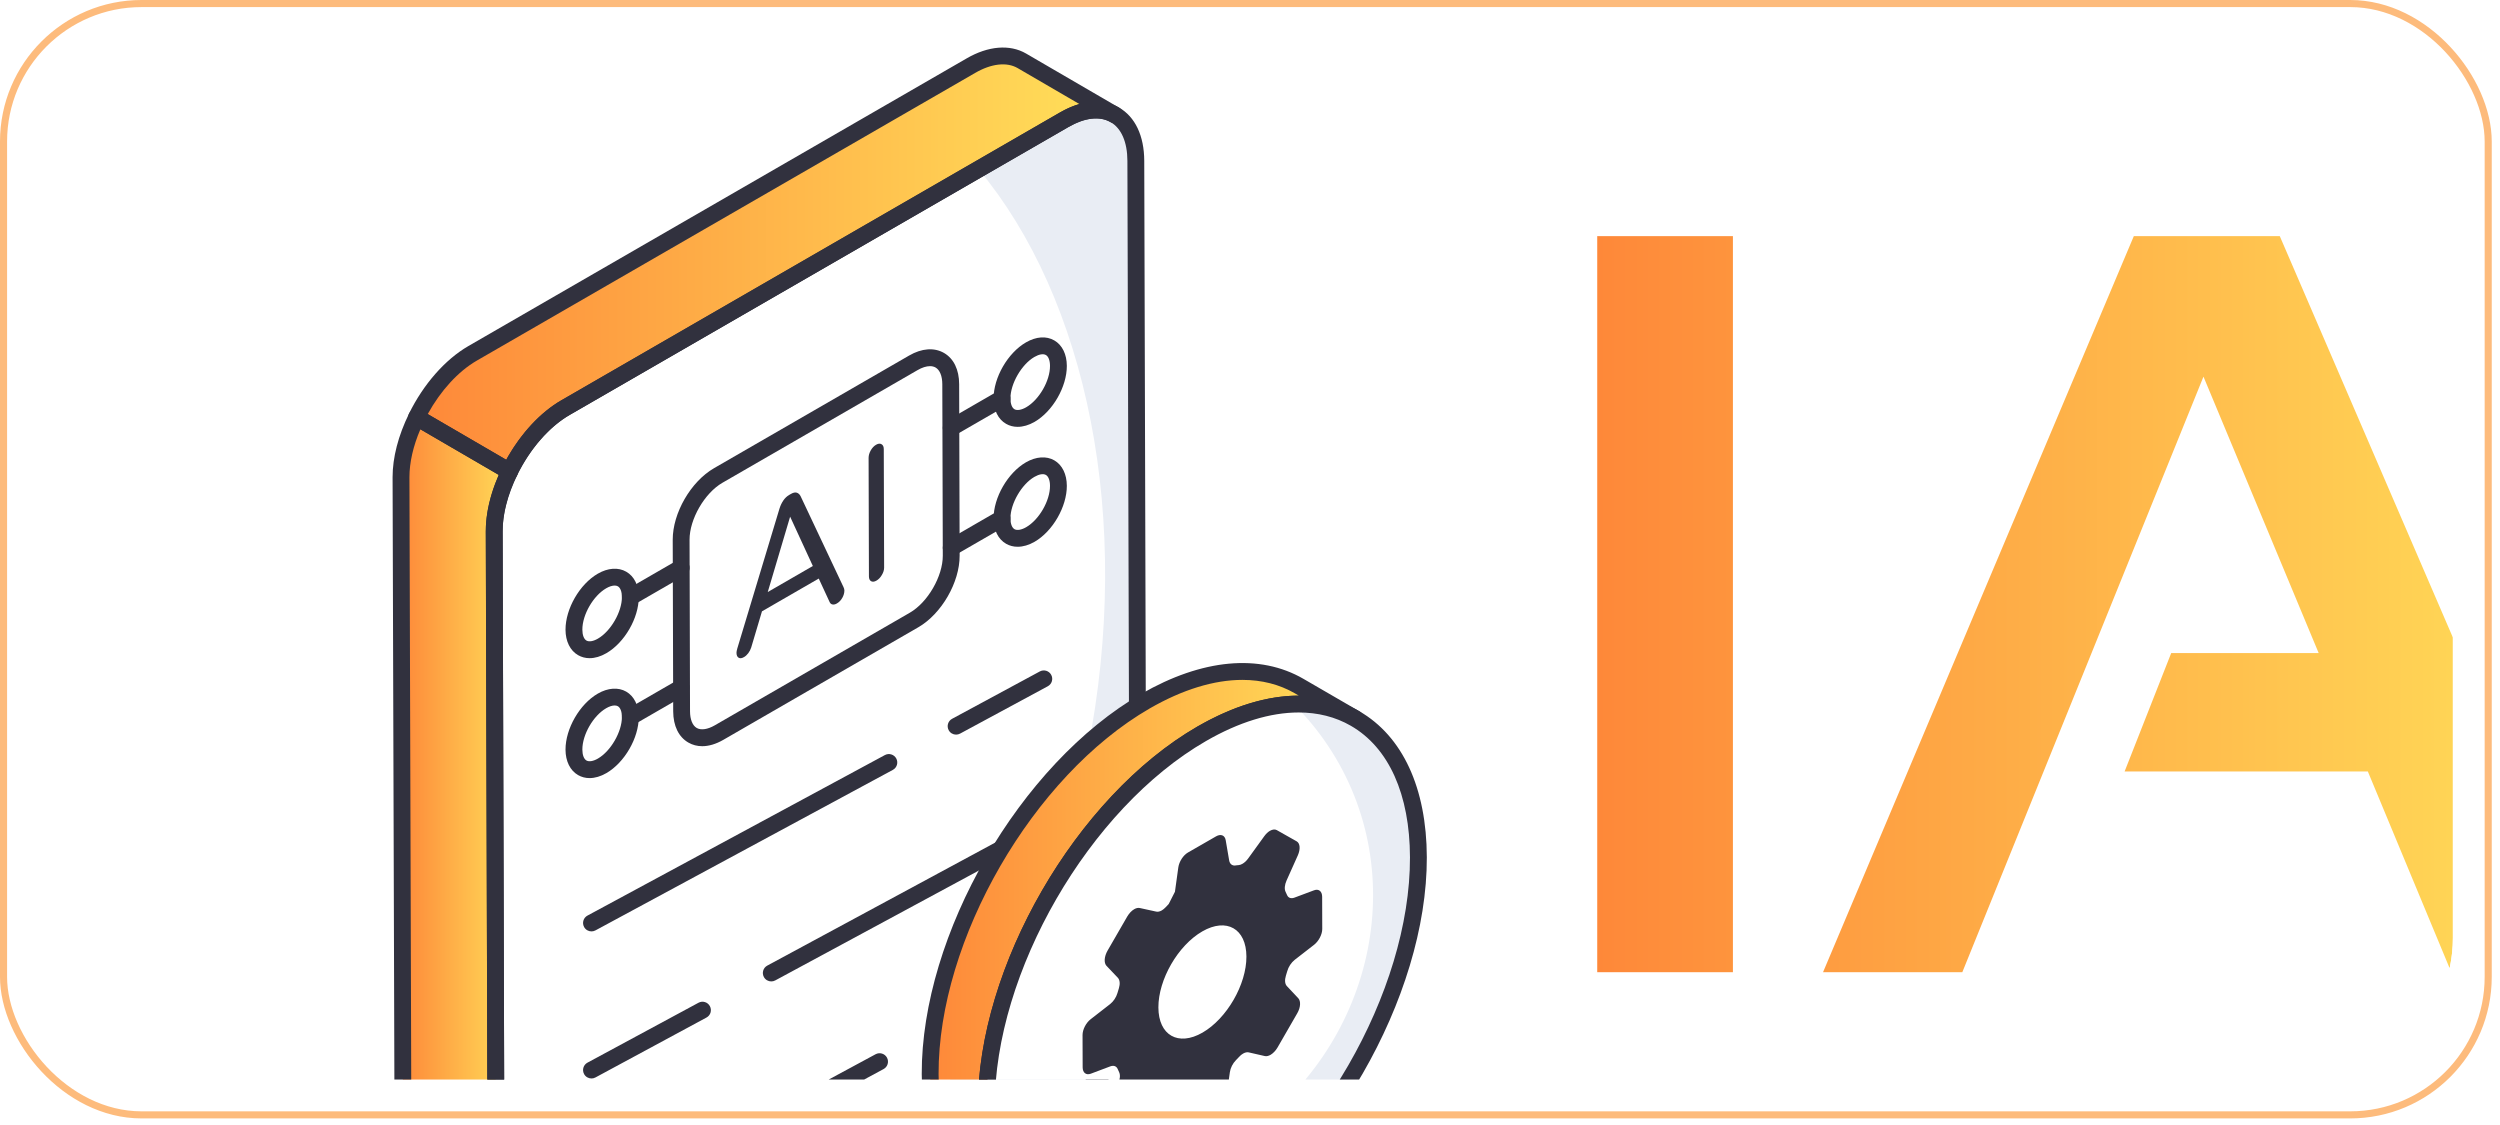
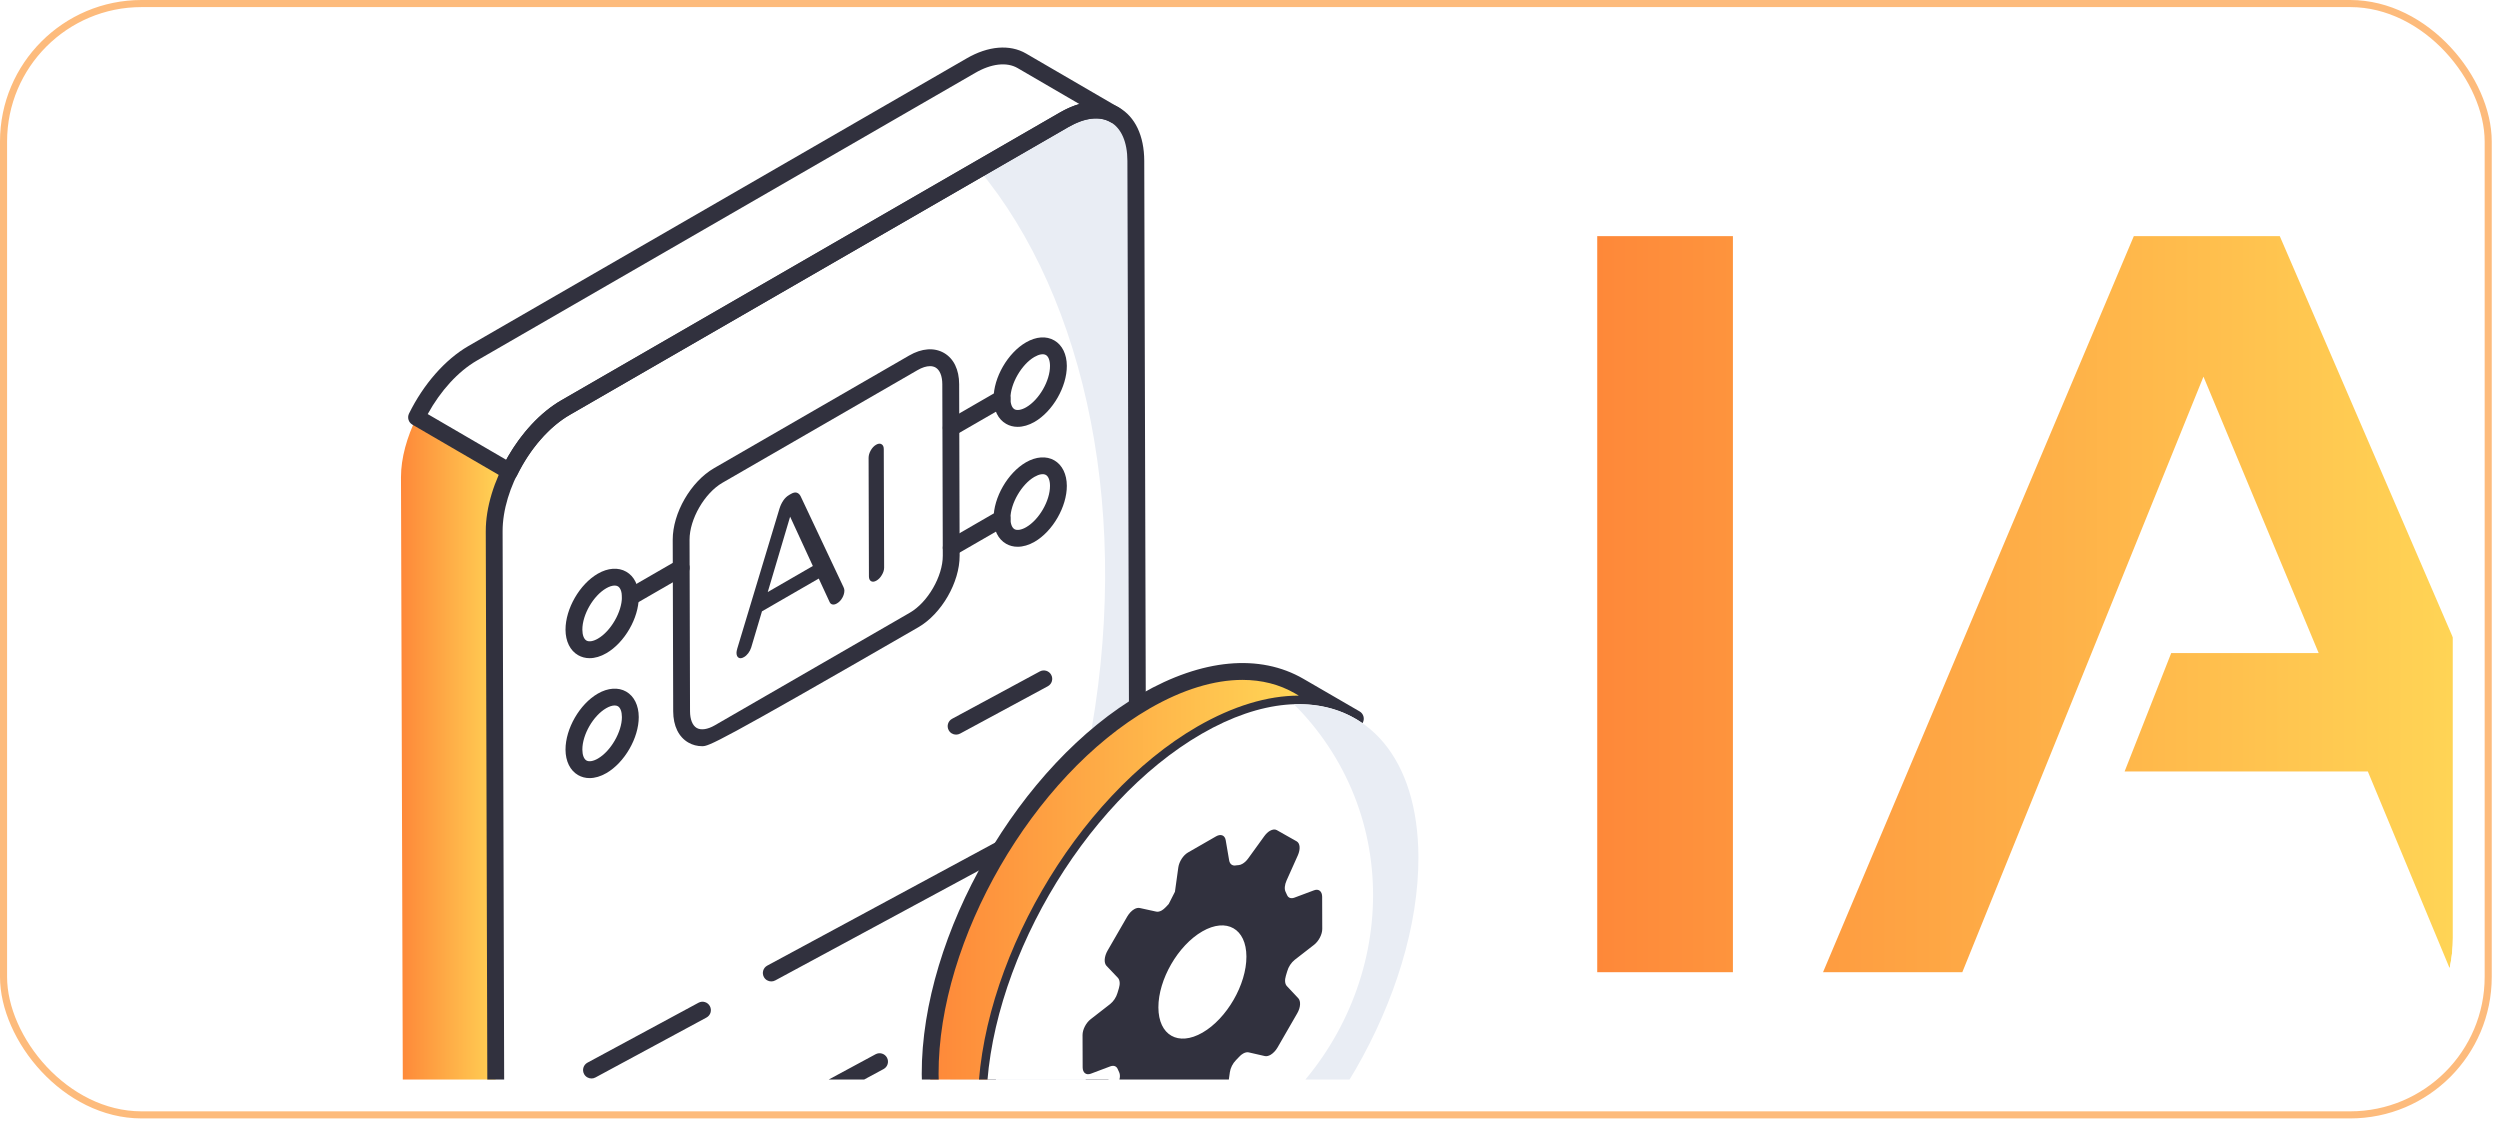
<svg xmlns="http://www.w3.org/2000/svg" width="180" height="81" viewBox="0 0 180 81" fill="none">
  <rect x="0.255" y="0.255" width="178.896" height="80.016" rx="9.939" stroke="#FDBB7C" stroke-width="0.51" />
  <g clip-path="url(#clip0_24233_8017)">
    <rect x="2.801" y="2.8" width="173.806" height="74.925" rx="10.194" fill="white" />
-     <path d="M40.724 29.343L76.618 8.63C78.045 7.801 79.336 7.72 80.274 8.277L73.573 4.376C72.636 3.833 71.331 3.901 69.904 4.73L34.023 25.443C32.38 26.398 30.938 28.13 29.996 30.048L36.697 33.949C37.636 32.027 39.079 30.291 40.724 29.343Z" fill="url(#paint0_linear_24233_8017)" />
    <path d="M29.995 30.048C29.302 31.461 28.871 32.97 28.871 34.359L29.048 93.412C29.048 95.043 29.619 96.184 30.556 96.729L37.257 100.616C36.333 100.085 35.748 98.931 35.748 97.299L35.585 38.26C35.579 36.872 36.005 35.362 36.696 33.949L29.995 30.048Z" fill="url(#paint1_linear_24233_8017)" />
    <path d="M76.608 8.627C79.454 6.983 81.77 8.313 81.779 11.584L81.947 70.632C81.956 73.913 79.655 77.898 76.809 79.541L40.927 100.257C38.073 101.905 35.757 100.586 35.748 97.305L35.58 38.257C35.571 34.986 37.871 30.991 40.726 29.343L76.608 8.627Z" fill="white" />
    <path d="M81.951 70.627C81.951 73.92 79.65 77.899 76.814 79.544L40.932 100.26C38.067 101.906 35.765 100.58 35.75 97.302L35.734 91.053C37.076 91.647 38.463 92.074 39.926 92.364C56.312 95.596 73.507 78.432 78.308 54.043C81.616 37.291 78.217 21.484 70.458 12.186L76.616 8.634C79.451 6.988 81.769 8.314 81.783 11.576L81.951 70.627Z" fill="#E9EDF4" />
    <path d="M38.608 101.577C38.011 101.577 37.455 101.435 36.96 101.151C35.793 100.479 35.148 99.114 35.142 97.308L34.975 38.258C34.966 34.794 37.411 30.558 40.424 28.817L76.305 8.101C77.879 7.193 79.394 7.064 80.565 7.74C81.734 8.413 82.38 9.777 82.386 11.582L82.553 70.632C82.564 74.154 80.175 78.298 77.113 80.066L41.232 100.782C40.318 101.31 39.424 101.577 38.608 101.577ZM76.912 9.151L41.031 29.868C38.352 31.415 36.179 35.178 36.188 38.255L36.355 97.305C36.358 98.66 36.788 99.652 37.565 100.1C38.349 100.552 39.434 100.42 40.625 99.732L76.506 79.016C79.182 77.472 81.351 73.711 81.34 70.635L81.173 11.585C81.17 10.231 80.74 9.239 79.962 8.791C79.178 8.342 78.094 8.468 76.912 9.151Z" fill="#31313E" />
    <path d="M36.693 34.555C36.587 34.555 36.482 34.527 36.389 34.472L29.688 30.572C29.413 30.412 29.309 30.066 29.448 29.78C30.491 27.661 32.046 25.889 33.716 24.92L69.598 4.205C71.15 3.304 72.706 3.175 73.875 3.853L80.533 7.728C80.549 7.737 80.565 7.748 80.58 7.757C80.867 7.927 80.962 8.296 80.793 8.585C80.623 8.87 80.254 8.968 79.966 8.801L79.929 8.779C79.157 8.344 78.089 8.475 76.919 9.154L41.025 29.869C39.556 30.714 38.176 32.298 37.238 34.215C37.164 34.366 37.031 34.48 36.869 34.529C36.812 34.546 36.753 34.555 36.693 34.555ZM30.796 29.814L36.449 33.106C37.477 31.235 38.9 29.693 40.419 28.819L76.311 8.106C76.789 7.829 77.259 7.623 77.716 7.492L73.265 4.9C72.486 4.45 71.37 4.576 70.206 5.254L34.324 25.968C32.986 26.744 31.722 28.13 30.796 29.814Z" fill="#31313E" />
-     <path d="M37.258 101.222C37.156 101.222 37.052 101.195 36.956 101.14C36.947 101.136 36.938 101.13 36.929 101.126L30.254 97.253C29.085 96.576 28.442 95.212 28.442 93.413L28.266 34.36C28.266 32.942 28.675 31.359 29.451 29.781C29.524 29.63 29.659 29.517 29.819 29.468C29.982 29.418 30.155 29.44 30.299 29.525L37 33.425C37.276 33.585 37.379 33.93 37.24 34.215C36.549 35.629 36.187 37.027 36.191 38.258L36.355 97.297C36.355 98.624 36.787 99.636 37.542 100.08L37.561 100.092C37.851 100.259 37.95 100.629 37.783 100.919C37.67 101.112 37.466 101.222 37.258 101.222ZM30.267 30.908C29.749 32.116 29.479 33.3 29.479 34.359L29.655 93.412C29.655 94.762 30.082 95.753 30.862 96.206L35.317 98.79C35.203 98.333 35.142 97.833 35.142 97.299L34.978 38.261C34.975 37.001 35.296 35.604 35.915 34.195L30.267 30.908Z" fill="#31313E" />
-     <path d="M50.56 53.726C50.2 53.726 49.863 53.639 49.561 53.464C48.862 53.062 48.474 52.263 48.47 51.216L48.436 38.866C48.43 36.941 49.737 34.675 51.412 33.708L65.457 25.599C66.368 25.072 67.26 25.007 67.966 25.411C68.667 25.816 69.056 26.612 69.059 27.656L69.094 40.006C69.099 41.931 67.791 44.197 66.117 45.164L52.072 53.273C51.549 53.573 51.036 53.726 50.56 53.726ZM66.96 26.363C66.698 26.363 66.389 26.46 66.063 26.649L52.018 34.758C50.728 35.502 49.643 37.382 49.648 38.863L49.682 51.213C49.684 51.8 49.86 52.239 50.165 52.414C50.475 52.591 50.95 52.52 51.465 52.223L65.51 44.114C66.8 43.37 67.886 41.49 67.881 40.009L67.846 27.659C67.844 27.075 67.668 26.639 67.361 26.461C67.247 26.396 67.112 26.363 66.96 26.363Z" fill="#31313E" />
+     <path d="M50.56 53.726C50.2 53.726 49.863 53.639 49.561 53.464C48.862 53.062 48.474 52.263 48.47 51.216L48.436 38.866C48.43 36.941 49.737 34.675 51.412 33.708L65.457 25.599C66.368 25.072 67.26 25.007 67.966 25.411C68.667 25.816 69.056 26.612 69.059 27.656L69.094 40.006C69.099 41.931 67.791 44.197 66.117 45.164C51.549 53.573 51.036 53.726 50.56 53.726ZM66.96 26.363C66.698 26.363 66.389 26.46 66.063 26.649L52.018 34.758C50.728 35.502 49.643 37.382 49.648 38.863L49.682 51.213C49.684 51.8 49.86 52.239 50.165 52.414C50.475 52.591 50.95 52.52 51.465 52.223L65.51 44.114C66.8 43.37 67.886 41.49 67.881 40.009L67.846 27.659C67.844 27.075 67.668 26.639 67.361 26.461C67.247 26.396 67.112 26.363 66.96 26.363Z" fill="#31313E" />
    <path d="M68.487 31.409C68.279 31.409 68.075 31.3 67.962 31.106C67.795 30.816 67.894 30.445 68.184 30.277L71.844 28.164C72.133 28 72.505 28.096 72.672 28.386C72.839 28.676 72.74 29.047 72.45 29.214L68.79 31.328C68.694 31.383 68.591 31.409 68.487 31.409Z" fill="#31313E" />
    <path d="M73.27 30.733C72.971 30.733 72.69 30.662 72.441 30.518C71.863 30.187 71.542 29.536 71.539 28.689C71.536 27.183 72.56 25.409 73.869 24.652C74.608 24.227 75.332 24.177 75.91 24.511C76.481 24.84 76.809 25.507 76.812 26.343C76.817 27.849 75.796 29.621 74.489 30.375C74.076 30.613 73.659 30.733 73.27 30.733ZM74.475 25.702C73.554 26.235 72.749 27.628 72.752 28.686C72.754 29.076 72.86 29.362 73.045 29.468C73.225 29.57 73.542 29.521 73.882 29.325C74.817 28.786 75.604 27.421 75.6 26.346C75.6 25.959 75.489 25.667 75.305 25.562C75.119 25.454 74.816 25.504 74.475 25.702Z" fill="#31313E" />
    <path d="M68.487 40.043C68.279 40.043 68.075 39.934 67.962 39.74C67.795 39.45 67.894 39.079 68.184 38.912L71.844 36.798C72.133 36.634 72.505 36.73 72.672 37.02C72.839 37.31 72.74 37.681 72.45 37.848L68.79 39.962C68.694 40.017 68.591 40.043 68.487 40.043Z" fill="#31313E" />
    <path d="M73.27 39.367C72.971 39.367 72.69 39.296 72.441 39.153C71.863 38.821 71.542 38.17 71.539 37.323C71.536 35.817 72.56 34.043 73.869 33.286C74.595 32.869 75.341 32.817 75.91 33.145C76.481 33.474 76.809 34.142 76.812 34.977C76.817 36.483 75.796 38.255 74.489 39.009C74.076 39.247 73.659 39.367 73.27 39.367ZM74.475 34.336C73.554 34.869 72.749 36.262 72.752 37.32C72.754 37.71 72.86 37.996 73.045 38.102C73.225 38.204 73.542 38.157 73.882 37.959C74.817 37.42 75.604 36.055 75.6 34.98C75.6 34.595 75.489 34.301 75.305 34.196C75.12 34.088 74.817 34.138 74.475 34.336Z" fill="#31313E" />
-     <path d="M45.384 52.233C45.175 52.233 44.971 52.124 44.858 51.93C44.691 51.64 44.791 51.269 45.08 51.102L48.742 48.988C49.031 48.824 49.403 48.918 49.57 49.21C49.737 49.5 49.638 49.871 49.348 50.038L45.687 52.152C45.591 52.207 45.487 52.233 45.384 52.233Z" fill="#31313E" />
    <path d="M42.45 56.023C42.153 56.023 41.873 55.951 41.621 55.806C41.05 55.477 40.72 54.81 40.717 53.974C40.714 52.466 41.734 50.695 43.041 49.941C43.768 49.519 44.517 49.469 45.088 49.797C45.657 50.126 45.987 50.791 45.99 51.627C45.993 53.133 44.969 54.906 43.66 55.664C43.245 55.903 42.834 56.023 42.45 56.023ZM44.255 50.794C44.084 50.794 43.87 50.861 43.647 50.991C42.714 51.529 41.927 52.895 41.93 53.971C41.931 54.356 42.041 54.649 42.224 54.755C42.41 54.861 42.715 54.812 43.054 54.614C43.975 54.081 44.78 52.688 44.777 51.63C44.776 51.239 44.669 50.954 44.484 50.847C44.421 50.812 44.344 50.794 44.255 50.794Z" fill="#31313E" />
    <path d="M45.384 43.599C45.175 43.599 44.971 43.49 44.858 43.296C44.691 43.006 44.791 42.635 45.08 42.468L48.742 40.354C49.031 40.19 49.403 40.286 49.57 40.576C49.737 40.866 49.638 41.237 49.348 41.404L45.687 43.518C45.591 43.573 45.487 43.599 45.384 43.599Z" fill="#31313E" />
    <path d="M42.45 47.389C42.155 47.389 41.873 47.316 41.621 47.171C41.05 46.843 40.72 46.174 40.717 45.339C40.714 43.831 41.734 42.061 43.041 41.306C43.77 40.885 44.515 40.833 45.088 41.163C45.666 41.494 45.987 42.145 45.99 42.993C45.993 44.498 44.969 46.272 43.66 47.029C43.245 47.269 42.835 47.389 42.45 47.389ZM44.255 42.16C44.084 42.16 43.87 42.226 43.647 42.356C42.714 42.895 41.927 44.259 41.93 45.336C41.931 45.722 42.041 46.015 42.226 46.121C42.413 46.225 42.715 46.177 43.054 45.979C43.975 45.447 44.78 44.053 44.777 42.995C44.776 42.605 44.669 42.319 44.484 42.213C44.422 42.178 44.344 42.16 44.255 42.16Z" fill="#31313E" />
    <path d="M60.733 42.274C60.773 42.36 60.796 42.441 60.796 42.515C60.796 42.69 60.746 42.867 60.647 43.043C60.546 43.221 60.415 43.358 60.256 43.449C60.144 43.514 60.04 43.539 59.949 43.523C59.856 43.508 59.785 43.454 59.738 43.359L58.95 41.656L54.862 44.016L54.086 46.623C54.038 46.773 53.967 46.907 53.877 47.028C53.784 47.15 53.683 47.245 53.57 47.309C53.409 47.403 53.279 47.417 53.179 47.355C53.079 47.293 53.028 47.175 53.027 47C53.027 46.926 53.047 46.821 53.086 46.689L56.128 36.602C56.192 36.4 56.282 36.21 56.399 36.036C56.514 35.866 56.657 35.73 56.825 35.633L56.944 35.564C57.114 35.465 57.256 35.437 57.373 35.474C57.488 35.514 57.579 35.599 57.644 35.727L60.733 42.274ZM55.278 42.627L58.525 40.752L56.889 37.2L55.278 42.627Z" fill="#31313E" />
    <path d="M63.078 32.022C63.231 31.934 63.361 31.92 63.468 31.983C63.578 32.044 63.632 32.163 63.632 32.338L63.657 40.863C63.657 41.038 63.605 41.216 63.494 41.399C63.389 41.58 63.259 41.716 63.106 41.804C62.954 41.892 62.825 41.905 62.719 41.847C62.615 41.788 62.564 41.67 62.563 41.495L62.539 32.969C62.539 32.794 62.589 32.615 62.692 32.431C62.798 32.245 62.926 32.11 63.078 32.022Z" fill="#31313E" />
-     <path d="M42.587 67.061C42.372 67.061 42.163 66.945 42.054 66.743C41.894 66.447 42.004 66.08 42.298 65.922L63.709 54.366C64.004 54.206 64.371 54.316 64.531 54.61C64.69 54.906 64.581 55.273 64.286 55.431L42.875 66.987C42.783 67.037 42.684 67.061 42.587 67.061Z" fill="#31313E" />
    <path d="M68.838 52.893C68.624 52.893 68.415 52.778 68.306 52.575C68.146 52.281 68.256 51.912 68.55 51.754L74.866 48.344C75.16 48.186 75.529 48.294 75.687 48.589C75.847 48.883 75.737 49.251 75.443 49.41L69.127 52.819C69.035 52.869 68.936 52.893 68.838 52.893Z" fill="#31313E" />
    <path d="M42.587 77.65C42.372 77.65 42.163 77.535 42.054 77.332C41.894 77.037 42.004 76.67 42.298 76.511L50.29 72.198C50.586 72.038 50.953 72.148 51.111 72.442C51.271 72.738 51.161 73.105 50.867 73.263L42.875 77.576C42.783 77.627 42.684 77.65 42.587 77.65Z" fill="#31313E" />
    <path d="M55.532 70.663C55.317 70.663 55.109 70.547 54.999 70.345C54.84 70.049 54.949 69.682 55.243 69.524L74.865 58.934C75.159 58.774 75.528 58.884 75.686 59.178C75.846 59.474 75.736 59.841 75.442 59.999L55.82 70.589C55.728 70.639 55.629 70.663 55.532 70.663Z" fill="#31313E" />
    <path d="M42.587 88.24C42.372 88.24 42.163 88.125 42.054 87.922C41.894 87.626 42.004 87.259 42.298 87.101L63.041 75.906C63.335 75.747 63.704 75.856 63.862 76.15C64.022 76.446 63.912 76.813 63.618 76.972L42.875 88.166C42.783 88.216 42.684 88.24 42.587 88.24Z" fill="#31313E" />
    <path d="M68.491 74.261C68.276 74.261 68.068 74.146 67.958 73.943C67.799 73.649 67.908 73.281 68.202 73.123L74.868 69.523C75.162 69.364 75.53 69.473 75.689 69.768C75.848 70.062 75.739 70.43 75.445 70.589L68.779 74.188C68.688 74.238 68.588 74.261 68.491 74.261Z" fill="#31313E" />
    <path d="M97.588 51.744C94.76 50.1 90.852 50.339 86.523 52.833C77.933 57.792 70.986 69.813 71.015 79.684C71.034 84.586 72.763 88.036 75.554 89.66L71.512 87.309C68.721 85.685 66.992 82.236 66.973 77.334C66.944 67.463 73.891 55.442 82.481 50.483C86.81 47.989 90.718 47.759 93.546 49.403L97.588 51.744Z" fill="url(#paint2_linear_24233_8017)" />
    <path d="M75.553 90.266C75.449 90.266 75.344 90.24 75.248 90.184L71.205 87.833C68.102 86.027 66.385 82.299 66.365 77.335C66.336 67.29 73.428 55.008 82.177 49.957C86.556 47.433 90.701 47.051 93.85 48.878L97.89 51.22C98.179 51.387 98.279 51.758 98.111 52.048C97.942 52.338 97.569 52.437 97.284 52.267L97.263 52.257C94.518 50.671 90.812 51.06 86.824 53.357C78.413 58.214 71.591 70.024 71.62 79.683C71.637 84.199 73.142 87.557 75.857 89.136C76.147 89.305 76.245 89.675 76.076 89.965C75.964 90.159 75.761 90.266 75.553 90.266ZM89.453 48.952C87.422 48.952 85.15 49.643 82.781 51.007C74.369 55.865 67.549 67.673 67.578 77.332C67.594 81.847 69.099 85.205 71.815 86.786L72.1 86.952C71.003 85.036 70.418 82.57 70.406 79.687C70.378 69.639 77.471 57.357 86.219 52.307C88.783 50.831 91.265 50.085 93.512 50.085H93.516L93.243 49.926C92.121 49.276 90.843 48.952 89.453 48.952Z" fill="#31313E" />
    <path d="M86.524 52.833C95.12 47.87 102.098 51.853 102.126 61.724C102.154 71.587 95.222 83.616 86.626 88.579C78.036 93.538 71.046 89.548 71.018 79.684C70.99 69.814 77.934 57.792 86.524 52.833Z" fill="white" />
    <path d="M93.165 50.714C94.064 51.603 94.886 52.598 95.613 53.688C101.744 62.86 98.942 75.485 89.358 81.883C83.926 85.518 77.47 86.359 71.779 84.734C73.817 90.759 79.698 92.576 86.623 88.578C95.221 83.615 102.155 71.583 102.126 61.722C102.107 54.578 98.444 50.523 93.165 50.714Z" fill="#E9EDF4" />
-     <path d="M79.648 91.324C78.059 91.324 76.586 90.951 75.283 90.201C72.156 88.401 70.425 84.668 70.41 79.686C70.382 69.639 77.475 57.357 86.22 52.309C90.588 49.787 94.719 49.398 97.864 51.205C100.988 53.002 102.716 56.737 102.731 61.722C102.759 71.774 95.669 84.057 86.927 89.104C84.371 90.579 81.895 91.324 79.648 91.324ZM93.504 51.298C91.47 51.298 89.196 51.989 86.826 53.359C78.416 58.214 71.595 70.022 71.623 79.683C71.635 84.214 73.15 87.576 75.886 89.151C78.644 90.734 82.349 90.348 86.321 88.054C94.728 83.201 101.546 71.391 101.518 61.725C101.506 57.192 99.993 53.828 97.259 52.255C96.148 51.615 94.881 51.298 93.504 51.298Z" fill="#31313E" />
    <path d="M95.195 64.563C95.192 64.173 94.948 63.973 94.609 64.102L93.197 64.631C92.965 64.717 92.761 64.656 92.671 64.449C92.636 64.37 92.6 64.295 92.564 64.216C92.464 64.02 92.493 63.709 92.632 63.398L93.447 61.578C93.64 61.138 93.608 60.724 93.368 60.581L91.931 59.769C91.796 59.691 91.617 59.716 91.434 59.819C91.295 59.901 91.152 60.034 91.031 60.202L89.865 61.814C89.744 61.982 89.601 62.111 89.458 62.193C89.365 62.25 89.268 62.282 89.179 62.289C89.104 62.289 89.025 62.304 88.947 62.315C88.718 62.343 88.546 62.207 88.5 61.953L88.249 60.484C88.185 60.134 87.892 60.023 87.552 60.22L85.533 61.381C85.193 61.578 84.9 62.032 84.839 62.45L84.596 64.206C84.439 64.52 84.314 64.77 84.149 65.085C84.074 65.16 84.003 65.239 83.928 65.321C83.838 65.417 83.742 65.492 83.649 65.55C83.506 65.632 83.363 65.664 83.245 65.635L82.069 65.378C81.944 65.349 81.8 65.382 81.661 65.464C81.482 65.567 81.304 65.75 81.164 65.986L79.742 68.449C79.502 68.871 79.47 69.321 79.663 69.535L80.489 70.404C80.628 70.558 80.657 70.833 80.564 71.141C80.524 71.262 80.489 71.38 80.457 71.498C80.367 71.809 80.167 72.106 79.931 72.292L78.526 73.385C78.186 73.65 77.943 74.133 77.943 74.522L77.951 76.846C77.951 77.235 78.197 77.432 78.537 77.307L79.942 76.778C80.185 76.689 80.385 76.76 80.474 76.971C80.507 77.046 80.539 77.118 80.571 77.185C80.674 77.386 80.65 77.7 80.507 78.018L80.467 78.111L79.695 79.831C79.498 80.267 79.531 80.685 79.777 80.821L81.214 81.639C81.35 81.718 81.529 81.693 81.708 81.59C81.847 81.507 81.99 81.379 82.112 81.211L83.288 79.588C83.406 79.427 83.545 79.298 83.684 79.216C83.781 79.159 83.877 79.126 83.97 79.119C84.049 79.116 84.124 79.105 84.199 79.094C84.428 79.066 84.6 79.198 84.639 79.455L84.957 81.264L85 81.54L87.613 80.031C87.953 79.834 88.246 79.377 88.303 78.962L88.55 77.2C88.593 76.892 88.757 76.567 88.989 76.331C89.064 76.252 89.136 76.177 89.215 76.095C89.304 75.995 89.404 75.913 89.501 75.859C89.644 75.777 89.783 75.745 89.901 75.77L91.073 76.038C91.199 76.063 91.338 76.027 91.481 75.948C91.66 75.841 91.842 75.659 91.978 75.427L93.404 72.953C93.644 72.538 93.672 72.084 93.476 71.873L92.657 71.001C92.51 70.847 92.486 70.561 92.586 70.243C92.621 70.136 92.653 70.029 92.682 69.925C92.768 69.611 92.972 69.307 93.211 69.114L94.616 68.023C94.952 67.759 95.202 67.276 95.202 66.886L95.195 64.563ZM86.583 74.347C84.834 75.356 83.409 74.543 83.404 72.533C83.399 70.522 84.814 68.073 86.563 67.062C88.314 66.053 89.737 66.863 89.742 68.876C89.747 70.884 88.334 73.335 86.583 74.347Z" fill="#31313E" />
    <g filter="url(#filter0_d_24233_8017)">
      <path d="M126.77 15V68H117V15H126.77Z" fill="url(#paint3_linear_24233_8017)" />
      <path d="M143.286 68H133.258L155.636 15H166.143L189 68H178.493L172.484 53.545H154.972L158.327 45.021H168.945L160.65 25.118L143.286 68Z" fill="url(#paint4_linear_24233_8017)" />
    </g>
  </g>
  <defs>
    <filter id="filter0_d_24233_8017" x="115" y="15" width="74" height="55" filterUnits="userSpaceOnUse" color-interpolation-filters="sRGB">
      <feFlood flood-opacity="0" result="BackgroundImageFix" />
      <feColorMatrix in="SourceAlpha" type="matrix" values="0 0 0 0 0 0 0 0 0 0 0 0 0 0 0 0 0 0 127 0" result="hardAlpha" />
      <feOffset dx="-2" dy="2" />
      <feComposite in2="hardAlpha" operator="out" />
      <feColorMatrix type="matrix" values="0 0 0 0 0 0 0 0 0 0 0 0 0 0 0 0 0 0 0.06 0" />
      <feBlend mode="normal" in2="BackgroundImageFix" result="effect1_dropShadow_24233_8017" />
      <feBlend mode="normal" in="SourceGraphic" in2="effect1_dropShadow_24233_8017" result="shape" />
    </filter>
    <linearGradient id="paint0_linear_24233_8017" x1="29.996" y1="18.988" x2="80.274" y2="18.988" gradientUnits="userSpaceOnUse">
      <stop stop-color="#FE8839" />
      <stop offset="1" stop-color="#FFE15A" />
    </linearGradient>
    <linearGradient id="paint1_linear_24233_8017" x1="28.871" y1="65.332" x2="37.257" y2="65.332" gradientUnits="userSpaceOnUse">
      <stop stop-color="#FE8839" />
      <stop offset="1" stop-color="#FFE15A" />
    </linearGradient>
    <linearGradient id="paint2_linear_24233_8017" x1="66.973" y1="69.006" x2="97.588" y2="69.006" gradientUnits="userSpaceOnUse">
      <stop stop-color="#FE8839" />
      <stop offset="1" stop-color="#FFE15A" />
    </linearGradient>
    <linearGradient id="paint3_linear_24233_8017" x1="117" y1="41.5" x2="189" y2="41.5" gradientUnits="userSpaceOnUse">
      <stop stop-color="#FE8839" />
      <stop offset="1" stop-color="#FFE15A" />
    </linearGradient>
    <linearGradient id="paint4_linear_24233_8017" x1="117" y1="41.5" x2="189" y2="41.5" gradientUnits="userSpaceOnUse">
      <stop stop-color="#FE8839" />
      <stop offset="1" stop-color="#FFE15A" />
    </linearGradient>
    <clipPath id="clip0_24233_8017">
      <rect x="2.801" y="2.8" width="173.806" height="74.925" rx="10.194" fill="white" />
    </clipPath>
  </defs>
</svg>